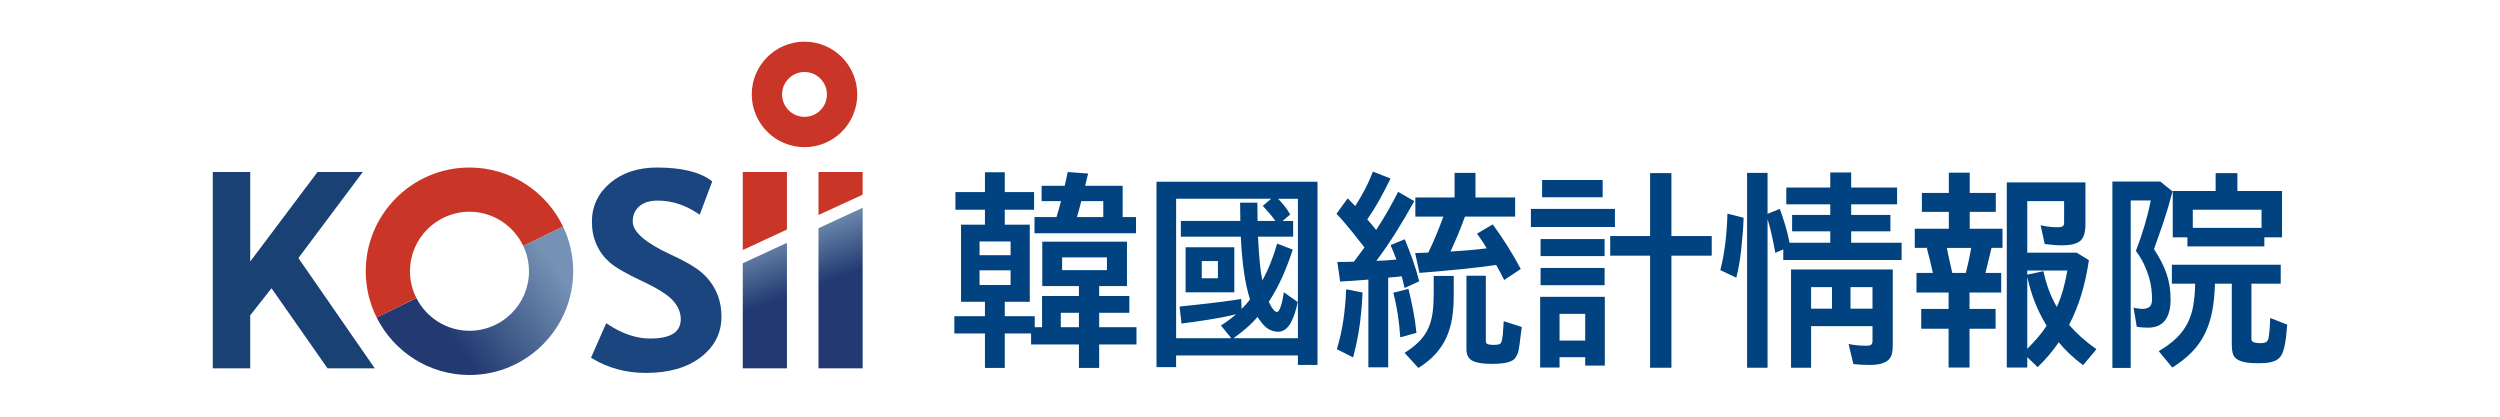
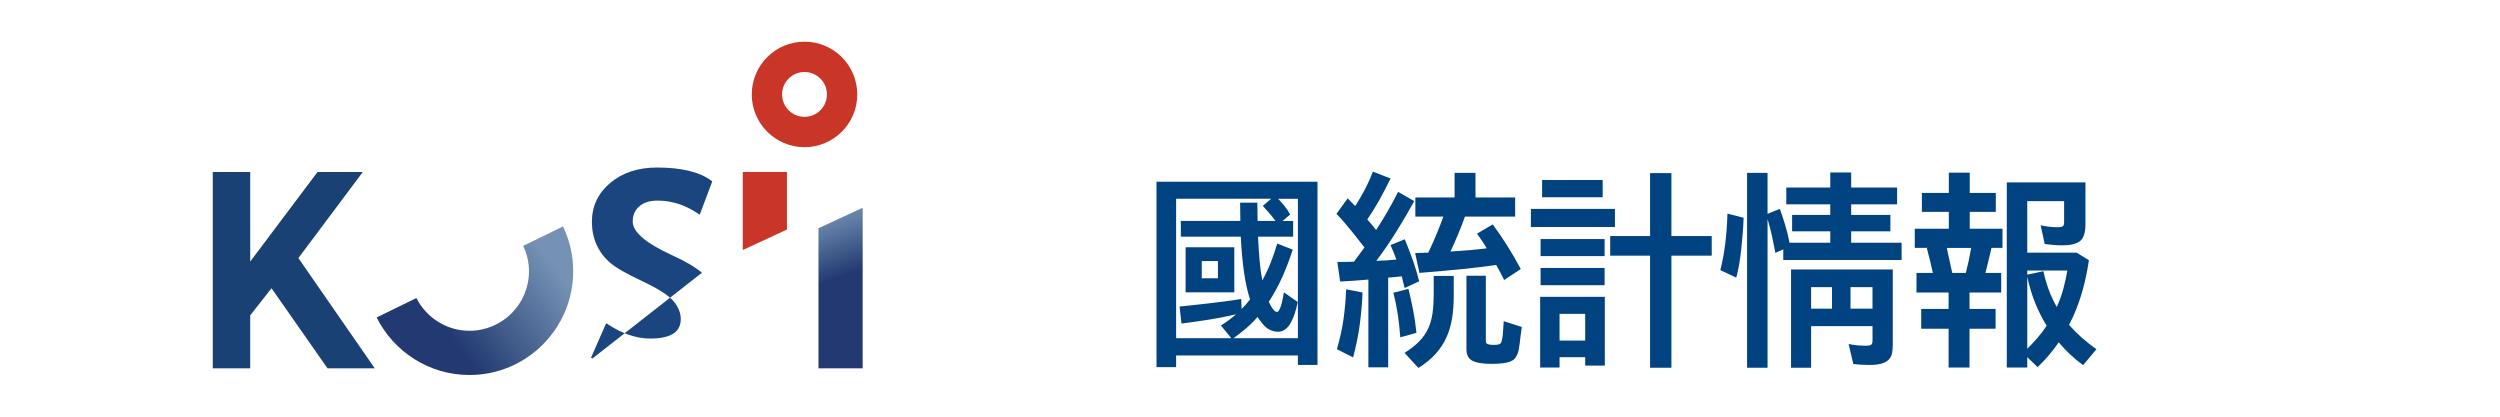
<svg xmlns="http://www.w3.org/2000/svg" xmlns:xlink="http://www.w3.org/1999/xlink" id="_레이어_1" data-name="레이어_1" version="1.1" viewBox="0 0 240 40">
  <defs>
    <style>
      .st0 {
        fill: url(#linear-gradient2);
      }

      .st1 {
        fill: #004380;
      }

      .st2 {
        fill: url(#linear-gradient1);
      }

      .st3 {
        fill: #1a457e;
      }

      .st4 {
        fill: #c93627;
      }

      .st5 {
        fill: url(#linear-gradient);
      }

      .st6 {
        fill: #194174;
      }
    </style>
    <linearGradient id="linear-gradient" x1="-171.215" y1="450.124" x2="-170.609" y2="450.124" gradientTransform="translate(-8028.009 -5151.952) rotate(143.471) scale(19.928 -19.928)" gradientUnits="userSpaceOnUse">
      <stop offset="0" stop-color="#7592b4" />
      <stop offset="1" stop-color="#223a71" />
    </linearGradient>
    <linearGradient id="linear-gradient1" x1="-157.51" y1="432.132" x2="-156.904" y2="432.132" gradientTransform="translate(-3550.066 3083.309) rotate(69.829) scale(10.308 -10.308)" xlink:href="#linear-gradient" />
    <linearGradient id="linear-gradient2" x1="-157.42" y1="431.732" x2="-156.814" y2="431.732" gradientTransform="translate(-3539.332 3078.284) rotate(69.829) scale(10.307 -10.307)" xlink:href="#linear-gradient" />
  </defs>
  <g>
    <path class="st4" d="M77.233,14.128c-1.393.001-2.671-.57-3.58-1.485-.915-.91-1.485-2.186-1.484-3.579-.001-1.393.569-2.669,1.484-3.58.909-.914,2.186-1.484,3.58-1.484,1.393-.001,2.669.569,3.58,1.484.915.91,1.484,2.187,1.484,3.58.001,1.393-.569,2.669-1.484,3.58-.911.913-2.185,1.484-3.576,1.484h-.004ZM75.71,7.542c-.392.397-.628.921-.63,1.522.002.601.238,1.126.63,1.522.396.394.921.629,1.523.63.602-.001,1.124-.237,1.52-.63.395-.397.63-.921.632-1.522-.002-.601-.238-1.126-.632-1.522-.396-.393-.918-.629-1.52-.63-.602.001-1.127.237-1.523.63" />
    <path class="st5" d="M54.048,21.735l-3.821,1.868c.353.74.555,1.564.555,2.439,0,3.15-2.562,5.712-5.712,5.712-2.226,0-4.153-1.282-5.095-3.143l-3.817,1.865c1.633,3.271,5.014,5.524,8.912,5.524,5.491,0,9.958-4.468,9.958-9.958,0-1.542-.352-3.003-.98-4.307Z" />
-     <polygon class="st2" points="71.306 25.272 71.306 35.358 75.546 35.358 75.546 23.31 71.306 25.272" />
-     <path class="st4" d="M39.356,26.042c0-3.151,2.562-5.714,5.713-5.714,2.276,0,4.241,1.342,5.158,3.275l3.821-1.867c-1.609-3.342-5.029-5.653-8.979-5.653-5.491,0-9.958,4.468-9.958,9.959,0,1.592.377,3.097,1.046,4.434l3.817-1.865c-.392-.773-.618-1.646-.618-2.57" />
-     <polygon class="st4" points="78.574 16.509 78.574 20.636 82.815 18.69 82.815 16.509 78.574 16.509" />
    <polygon class="st4" points="75.546 16.509 71.306 16.509 71.306 24.001 75.546 22.037 75.546 22.023 75.546 16.509" />
    <polygon class="st0" points="82.815 19.947 78.574 21.907 78.574 35.357 78.575 35.359 82.815 35.359 82.815 19.947" />
    <polygon class="st6" points="34.831 16.509 30.484 16.509 24.021 25.109 24.021 16.509 20.428 16.509 20.428 35.359 24.021 35.359 24.021 30.27 26.066 27.673 31.442 35.359 35.978 35.359 28.645 24.775 34.831 16.509" />
-     <path class="st3" d="M67.383,26.186c-.604-.525-1.591-1.106-2.938-1.723-2.457-1.123-3.703-2.197-3.703-3.192,0-.605.201-1.08.618-1.454.413-.372,1.011-.559,1.776-.559,1.336,0,2.627.411,3.835,1.221l.202.134,1.204-3.199-.104-.078c-1.111-.832-2.863-1.253-5.206-1.253-1.812,0-3.321.498-4.484,1.477-1.168.986-1.761,2.241-1.761,3.735,0,.796.151,1.532.446,2.19.296.659.723,1.236,1.273,1.715.55.482,1.576,1.072,3.14,1.806,1.502.707,2.502,1.345,2.974,1.902.463.547.698,1.125.698,1.721,0,1.259-.961,1.871-2.94,1.871-1.311,0-2.665-.455-4.028-1.349l-.19-.124-1.458,3.315.13.077c1.525.918,3.258,1.383,5.15,1.383,2.181,0,3.949-.508,5.257-1.509,1.317-1.01,1.985-2.316,1.985-3.881,0-.863-.162-1.659-.479-2.362-.318-.706-.787-1.333-1.395-1.863" />
+     <path class="st3" d="M67.383,26.186c-.604-.525-1.591-1.106-2.938-1.723-2.457-1.123-3.703-2.197-3.703-3.192,0-.605.201-1.08.618-1.454.413-.372,1.011-.559,1.776-.559,1.336,0,2.627.411,3.835,1.221l.202.134,1.204-3.199-.104-.078c-1.111-.832-2.863-1.253-5.206-1.253-1.812,0-3.321.498-4.484,1.477-1.168.986-1.761,2.241-1.761,3.735,0,.796.151,1.532.446,2.19.296.659.723,1.236,1.273,1.715.55.482,1.576,1.072,3.14,1.806,1.502.707,2.502,1.345,2.974,1.902.463.547.698,1.125.698,1.721,0,1.259-.961,1.871-2.94,1.871-1.311,0-2.665-.455-4.028-1.349l-.19-.124-1.458,3.315.13.077" />
  </g>
  <g>
-     <path class="st1" d="M96.458,28.972v1.386h2.877v1.055h.703v-3h3.538v-.952h-3.518v-4.262h8.132v4.262h-2.669v.952h2.896v1.614h-2.896v1.386h3.58v1.655h-3.58v2.256h-1.945v-2.256h-4.593v-1.055h-2.525v3.311h-1.903v-3.311h-2.938v-1.655h2.938v-1.386h-2.297v-7.407h2.297v-1.428h-2.835v-1.696h2.835v-1.904h1.903v1.904h2.814v1.696h-2.814v1.428h2.401v7.407h-2.401ZM94.037,24.502h2.979v-1.324h-2.979v1.324ZM94.037,27.358h2.979v-1.407h-2.979v1.407ZM104.465,16.66c-.055.193-.107.39-.155.59s-.093.397-.134.59h3.6v3h1.282v1.552h-9.746v-1.552h2.111c.069-.234.141-.479.217-.735.076-.255.148-.521.217-.797h-1.862v-1.469h2.214c.054-.234.106-.462.155-.683.048-.221.093-.434.134-.641l1.966.145ZM101.838,31.413h1.738v-1.386h-1.738v1.386ZM101.962,25.93h4.304v-1.22h-4.304v1.22ZM103.803,19.309c-.07.276-.138.538-.207.786s-.138.497-.207.745h2.525v-1.531h-2.11Z" />
    <path class="st1" d="M124.598,35.035v-.91h-11.691v1.117h-1.883v-17.794h15.456v17.588h-1.883ZM119.197,29.655c.152-.152.293-.3.424-.445.131-.145.259-.3.383-.465-.235-.717-.424-1.566-.569-2.545s-.252-2.138-.321-3.477h-5.753v-1.51h5.711l-.021-1.759h1.656l.021,1.759h1.718c-.179-.248-.363-.479-.548-.693-.187-.214-.411-.466-.672-.756l.806-.683h-9.125v13.387h5.297l-.993-1.22c.524-.331,1.007-.69,1.449-1.076-.869.207-1.745.38-2.628.517-.883.138-1.752.263-2.607.372l-.187-1.634c.372-.042.797-.086,1.273-.134s.975-.104,1.5-.166c.523-.062,1.055-.127,1.592-.197.539-.069,1.056-.145,1.552-.228l.041.952ZM113.818,28.061v-4.324h4.676v4.324h-4.676ZM115.369,26.716h1.552v-1.655h-1.552v1.655ZM120.729,30.42c-.331.386-.693.748-1.087,1.087-.393.338-.803.659-1.231.962h6.187v-13.387h-1.903c.193.193.393.417.6.672.206.255.393.535.558.838l-.724.621h1.014v1.51h-3.372c.041.869.093,1.649.155,2.338.062.69.148,1.311.258,1.862.304-.551.573-1.124.807-1.717.234-.593.441-1.2.621-1.821l1.49.579c-.276.87-.6,1.725-.973,2.566-.372.842-.814,1.655-1.325,2.442.07.152.142.293.218.424.075.131.162.252.258.362.097.124.2.186.311.186.083,0,.158-.069.228-.207.097-.179.179-.414.248-.703.069-.29.13-.614.186-.973l1.325.931c-.07.4-.172.797-.311,1.19-.138.393-.296.728-.475,1.004-.304.441-.67.662-1.097.662-.276,0-.559-.072-.849-.217-.29-.145-.593-.445-.911-.9-.041-.042-.08-.089-.113-.145-.035-.055-.065-.11-.093-.166Z" />
    <path class="st1" d="M131.364,35.262v-8.422c-.952.083-1.856.145-2.711.186l-.269-1.883h.786c.262,0,.53-.007.806-.021.166-.234.335-.462.507-.683.172-.221.341-.448.507-.683-.194-.234-.376-.465-.548-.693-.173-.228-.348-.452-.528-.672-.263-.317-.521-.631-.776-.941s-.535-.617-.838-.921l1.076-1.49c.124.124.245.248.362.372s.238.248.362.372c.318-.497.622-1.017.911-1.562.289-.545.551-1.128.786-1.748l1.697.662c-.359.731-.714,1.414-1.065,2.048s-.742,1.262-1.169,1.883c.152.166.296.331.434.497.138.165.276.338.414.517.786-1.2,1.49-2.421,2.11-3.662l1.551.889c-.593,1.076-1.19,2.09-1.79,3.042-.599.952-1.217,1.849-1.851,2.69.634-.014,1.275-.055,1.925-.124-.083-.221-.17-.445-.259-.672-.09-.228-.19-.466-.3-.714l1.366-.559c.289.704.545,1.366.765,1.987.221.621.428,1.304.621,2.048l-1.407.641c-.041-.193-.087-.383-.135-.569s-.093-.369-.134-.548c-.456.042-.89.083-1.304.124v8.608h-1.903ZM130.805,28.082c-.041.993-.128,1.997-.258,3.011-.131,1.014-.349,2.086-.652,3.217l-1.552-.786c.29-.993.5-1.948.631-2.866.13-.917.217-1.88.258-2.887l1.573.31ZM134.427,32.386c-.055-.772-.135-1.504-.238-2.193-.104-.69-.245-1.386-.424-2.09l1.449-.373c.165.69.314,1.366.445,2.028.131.662.238,1.394.321,2.193l-1.551.434ZM139.558,28.413c0,.759-.052,1.466-.155,2.121-.103.655-.282,1.269-.538,1.842-.255.572-.604,1.103-1.045,1.593-.441.489-.993.941-1.655,1.355l-1.325-1.449c.593-.372,1.076-.755,1.449-1.149.372-.393.655-.814.848-1.262.194-.448.324-.934.394-1.459.069-.524.104-1.096.104-1.717v-1.8h1.924v1.925ZM144.399,26.882c-.11-.234-.23-.472-.362-.714-.131-.241-.266-.486-.404-.735-.552.083-1.093.155-1.625.217-.53.062-1.086.124-1.666.186-.579.062-1.203.121-1.872.176-.67.055-1.404.117-2.204.186l-.413-1.904c.221-.014.435-.021.641-.021.207,0,.414-.007.621-.021.317-.662.59-1.272.817-1.831.228-.559.439-1.1.631-1.624h-2.69v-1.842h3.766v-2.359h2.007v2.359h3.807v1.842h-4.821c-.194.552-.411,1.114-.652,1.686-.241.573-.486,1.128-.734,1.666.662-.041,1.272-.086,1.831-.134.558-.048,1.107-.107,1.645-.176-.152-.262-.307-.51-.465-.745-.159-.234-.314-.455-.466-.662l1.51-.89c.469.635.939,1.325,1.408,2.069s.897,1.483,1.282,2.214l-1.593,1.055ZM146.096,31.393c-.055.331-.097.628-.124.889-.028.262-.055.497-.083.704-.028.22-.058.417-.093.59s-.08.321-.134.445c-.07.152-.149.283-.238.393-.089.11-.224.203-.404.279s-.417.135-.714.176c-.296.042-.68.062-1.149.062-.827,0-1.431-.1-1.81-.3s-.569-.569-.569-1.107v-7.056h1.862v6.29c0,.152.069.248.207.29.138.041.324.062.558.062.235,0,.407-.021.518-.062.11-.042.186-.131.227-.269.055-.179.097-.41.124-.693.028-.283.055-.7.083-1.252l1.738.559Z" />
    <path class="st1" d="M146.965,21.792v-1.738h8.069v1.738h-8.069ZM152.179,35.097v-.807h-2.462v.993h-1.862v-6.787h6.207v6.601h-1.883ZM147.896,24.585v-1.635h6.146v1.635h-6.146ZM147.896,27.379v-1.655h6.146v1.655h-6.146ZM148.042,18.936v-1.655h5.814v1.655h-5.814ZM149.717,32.696h2.462v-2.566h-2.462v2.566ZM158.408,35.303v-10.759h-3.828v-1.883h3.828v-6.042h2.048v6.042h3.87v1.883h-3.87v10.759h-2.048Z" />
    <path class="st1" d="M167.387,20.902c-.013.469-.041.962-.083,1.48-.041.517-.089,1.035-.145,1.552s-.124,1.011-.206,1.48c-.083.469-.173.883-.27,1.241l-1.531-.724c.207-.8.365-1.655.476-2.566.11-.91.179-1.862.207-2.856l1.551.393ZM167.719,35.303v-18.705h1.966v3.932l1.179-.476c.179.497.352,1.017.518,1.562.165.545.303,1.107.413,1.687h3.911v-1.097h-3.663v-1.573h3.663v-1.014h-4.222v-1.614h4.222v-1.449h2.007v1.449h4.407v1.614h-4.407v1.014h3.765v1.573h-3.765v1.097h4.842v1.655h-11.36v-1.014l-.765.331c-.097-.551-.207-1.107-.331-1.666-.124-.559-.262-1.086-.413-1.583v14.277h-1.966ZM181.706,33.131c0,.29-.024.551-.072.786-.048.234-.152.434-.31.6-.159.165-.387.292-.683.383-.296.089-.686.134-1.169.134-.276,0-.531-.007-.765-.021-.235-.014-.497-.035-.786-.062l-.456-1.925c.358.069.675.114.952.135.275.021.51.031.703.031.276,0,.452-.038.528-.114s.113-.197.113-.362v-1.407h-5.896v3.993h-1.925v-9.435h9.766v7.263ZM173.864,29.634h2.007v-2.069h-2.007v2.069ZM177.65,27.565v2.069h2.11v-2.069h-2.11Z" />
    <path class="st1" d="M187.065,35.283v-3.724h-2.628v-1.904h2.628v-1.573h-3.083v-1.883h1.573c-.083-.372-.172-.762-.269-1.169s-.2-.81-.311-1.211l.083-.021h-1.241v-1.842h3.27v-1.614h-2.587v-1.821h2.587v-1.945h2.007v1.945h2.503v1.821h-2.503v1.614h3.145v1.842h-1.055c-.111.442-.211.859-.3,1.252-.09.393-.183.776-.28,1.149h1.51v1.883h-3.041v1.573h2.503v1.904h-2.503v3.724h-2.008ZM188.72,26.199c.206-.8.379-1.6.517-2.4h-2.338c.069.386.152.779.248,1.179s.187.807.269,1.221h1.304ZM199.976,35.055c-.897-.662-1.676-1.393-2.338-2.193-.607.882-1.282,1.676-2.027,2.379l-.993-.952v.993h-1.966v-17.774h7.552v3.994c0,.828-.176,1.376-.528,1.645-.352.269-.914.404-1.686.404-.276,0-.538-.01-.786-.031-.248-.021-.552-.052-.911-.093l-.393-1.8c.331.069.617.117.858.145.242.028.5.042.776.042s.448-.038.517-.114c.07-.076.104-.176.104-.3v-2.09h-3.538v4.945h4.738l1.18.724c-.166,1.145-.404,2.235-.715,3.269-.31,1.035-.707,2.014-1.19,2.938.732.841,1.607,1.621,2.628,2.338l-1.282,1.531ZM194.618,25.972v.393l1.551-.331c.262,1.255.69,2.4,1.283,3.435.262-.58.472-1.162.63-1.749.159-.586.287-1.169.383-1.748h-3.849ZM194.618,33.483c.358-.359.693-.718,1.003-1.076.311-.359.597-.738.859-1.138-.428-.69-.797-1.421-1.107-2.193-.31-.772-.562-1.607-.755-2.503v6.911Z" />
-     <path class="st1" d="M208.563,18.378c-.276,1.062-.562,2.031-.858,2.907-.296.876-.604,1.755-.921,2.638.552.828.955,1.617,1.21,2.369.255.752.383,1.569.383,2.452,0,.869-.176,1.538-.528,2.007-.352.469-.9.704-1.645.704-.4,0-.758-.028-1.075-.083l-.311-1.863c.069.028.117.049.145.062.028.014.083.021.166.021.096.028.186.041.269.041.082,0,.172.007.269.021.289,0,.517-.066.682-.197.166-.131.248-.376.248-.734,0-.29-.021-.618-.062-.983s-.121-.748-.238-1.149c-.118-.4-.277-.81-.476-1.231-.2-.421-.459-.845-.776-1.273.317-.814.6-1.645.849-2.493s.441-1.631.579-2.349h-1.924v16.078h-1.759v-17.899h4.593l1.179.952ZM219.571,31.165c-.042.497-.08.904-.114,1.221-.035.318-.093.648-.176.993-.055.248-.131.466-.228.652s-.23.341-.403.465c-.173.124-.404.217-.693.28-.29.062-.656.093-1.097.093-.58,0-1.039-.034-1.376-.103-.339-.069-.6-.176-.786-.321-.187-.145-.307-.328-.363-.548s-.082-.483-.082-.786v-5.877h-1.615c-.028.98-.117,1.863-.269,2.648-.152.786-.386,1.504-.703,2.152-.318.649-.732,1.234-1.242,1.759-.51.524-1.138,1.02-1.883,1.49l-1.303-1.573c.703-.413,1.275-.838,1.718-1.272.441-.434.793-.91,1.055-1.428.262-.518.445-1.083.548-1.697.104-.614.162-1.307.176-2.08h-2.235v-1.821h10.45v1.821h-2.814v5.297c0,.166.079.276.238.331.159.055.363.083.611.083.275,0,.469-.038.579-.114.111-.075.187-.217.228-.424.028-.193.055-.424.083-.693s.048-.665.062-1.19l1.635.641ZM209.991,23.654v-.869h-1.407v-4.449h4.117v-1.718h2.09v1.718h4.283v4.449h-1.697v.869h-7.387ZM210.508,21.875h6.601v-1.738h-6.601v1.738Z" />
  </g>
</svg>